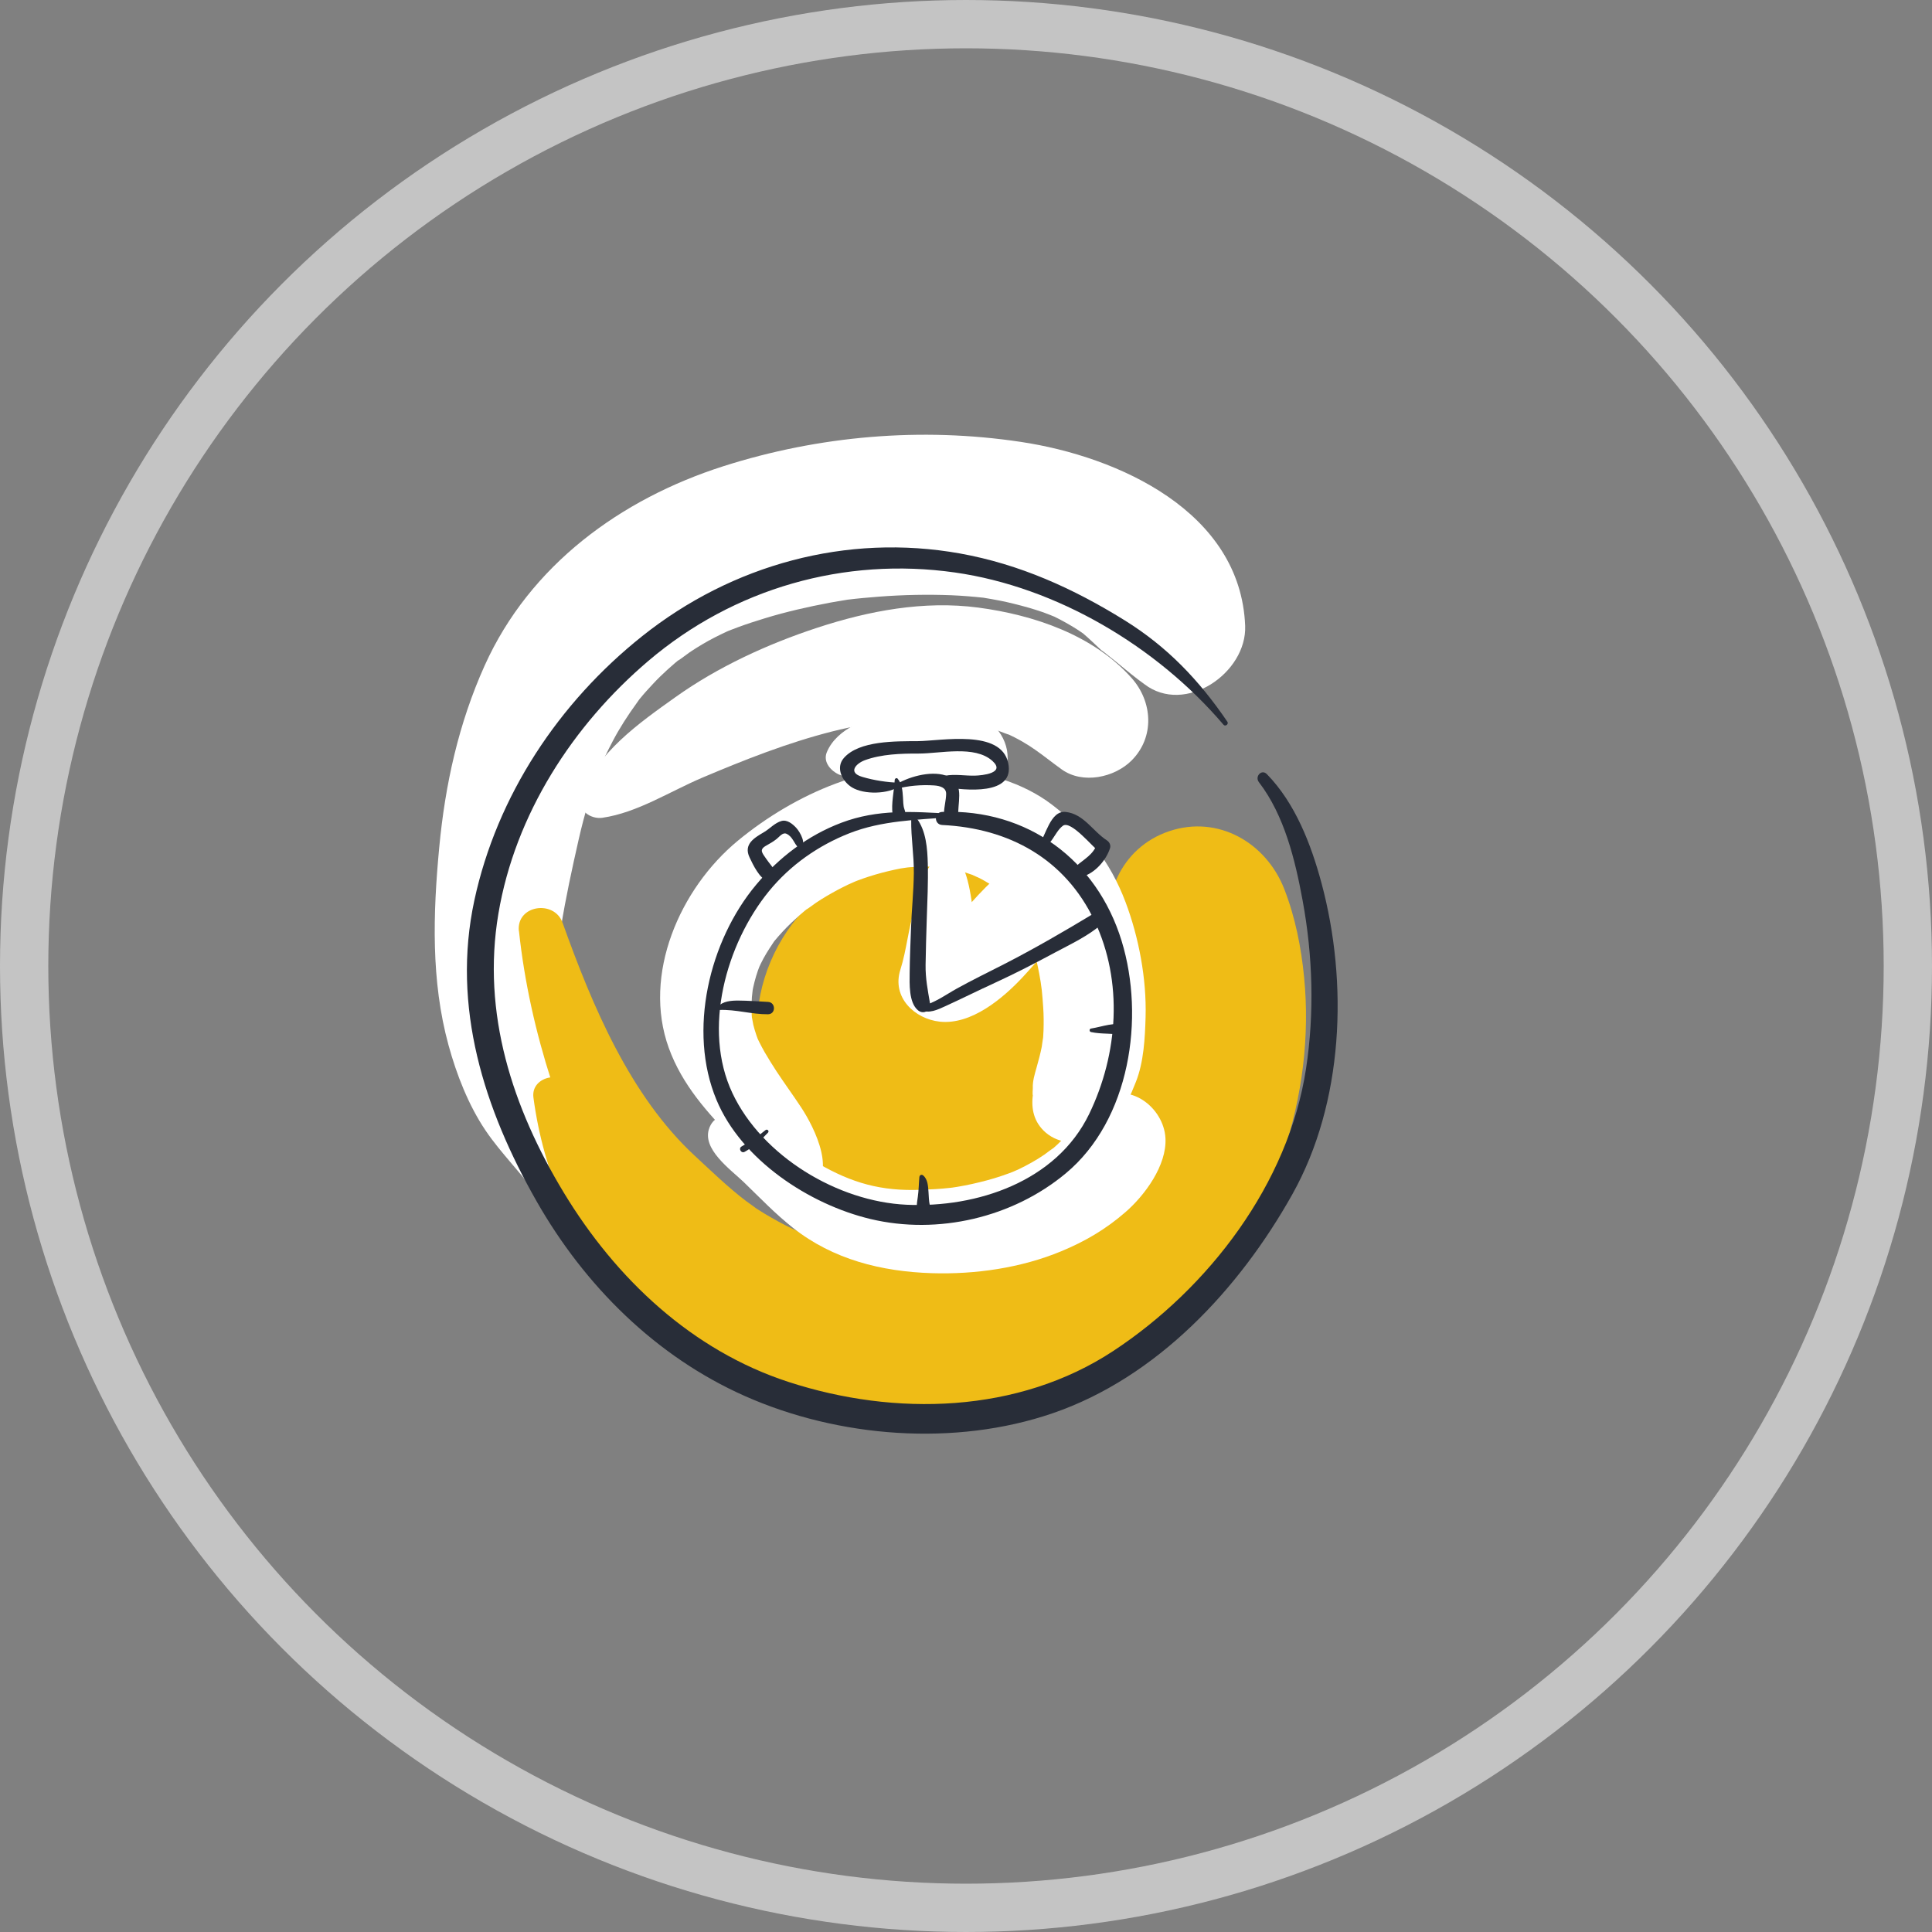
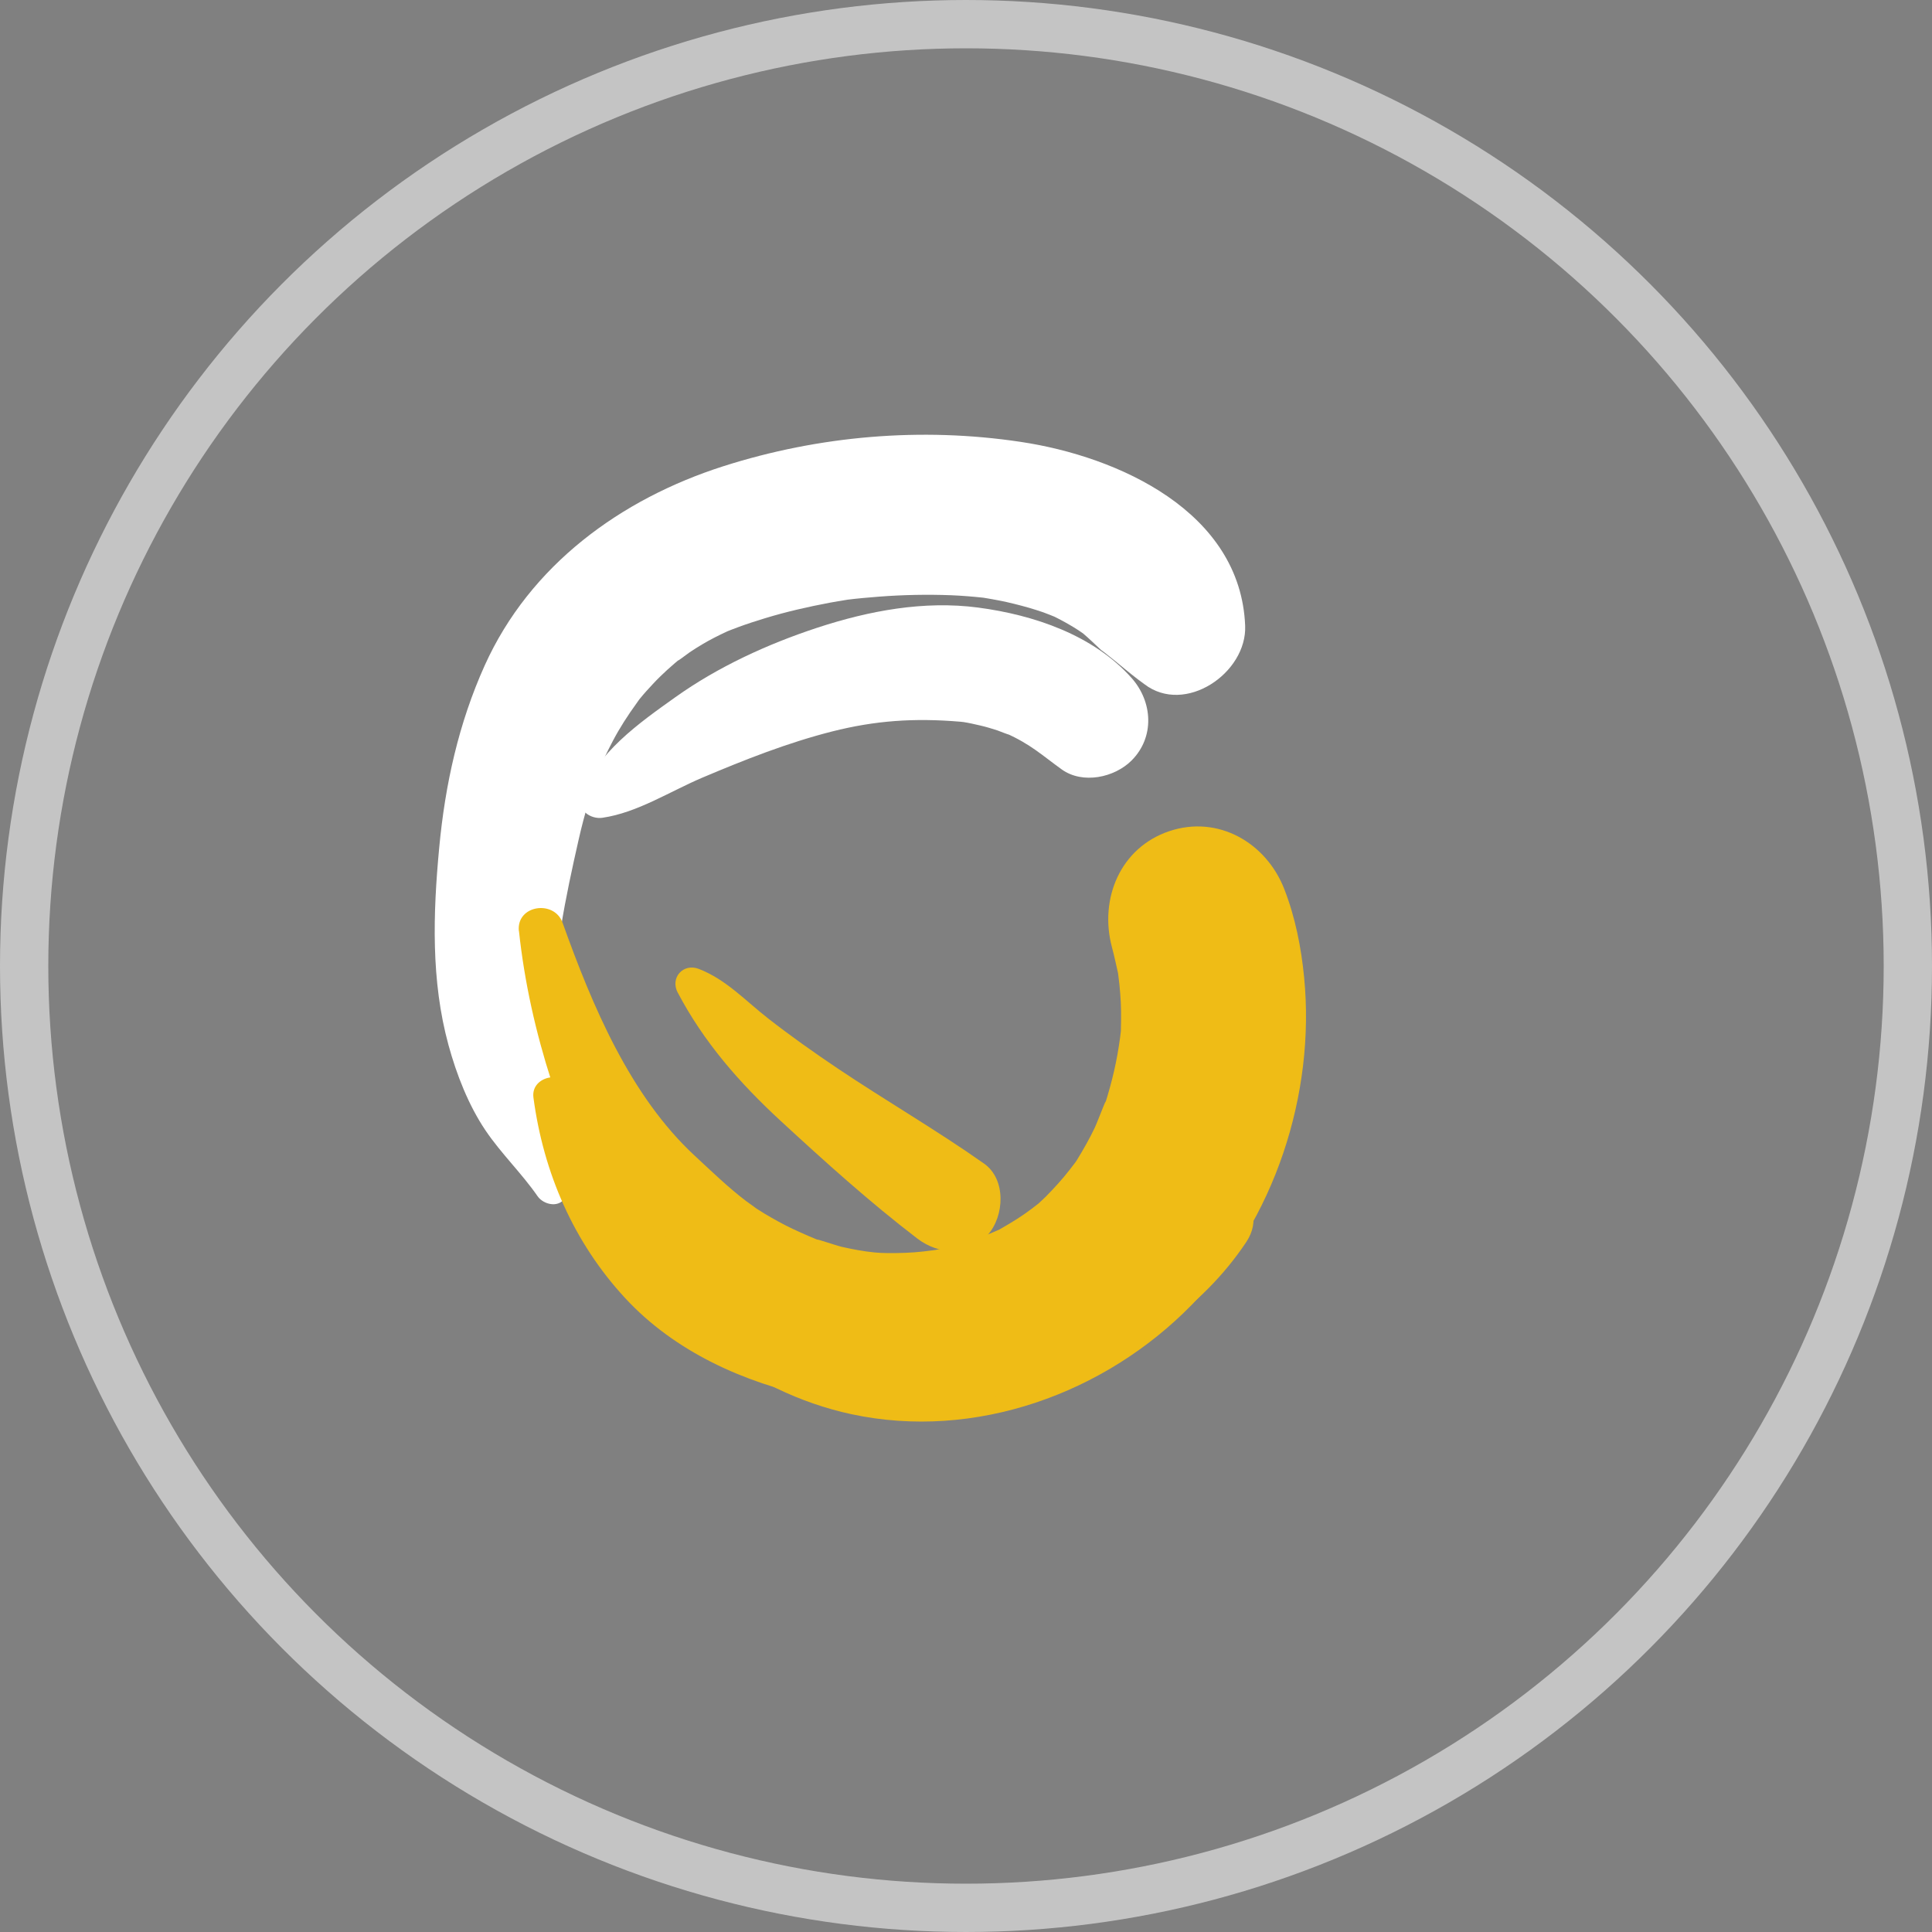
<svg xmlns="http://www.w3.org/2000/svg" width="120" height="120" viewBox="0 0 120 120" fill="none">
  <rect x="0" y="0" width="120" height="120" fill="#808080" stroke="none" />
  <path d="M35.145 74.297C35.868 72.656 35.537 70.88 35.145 69.183C34.677 67.171 34.358 65.141 34.364 63.072C34.372 59.339 35.119 55.777 35.944 52.136C36.304 50.542 36.778 48.975 37.364 47.453C36.998 48.409 37.478 47.205 37.533 47.084C37.697 46.727 37.879 46.379 38.06 46.03C38.487 45.216 38.988 44.443 39.526 43.699C40.299 42.628 38.909 44.428 39.746 43.395C40 43.083 40.273 42.784 40.548 42.489C41.115 41.876 41.745 41.324 42.389 40.795C41.601 41.442 42.76 40.565 42.836 40.515C43.088 40.344 43.352 40.182 43.612 40.025C44.115 39.724 44.642 39.462 45.175 39.214C46.079 38.789 44.077 39.662 45.023 39.273C45.286 39.164 45.552 39.066 45.816 38.966C46.375 38.756 46.94 38.576 47.51 38.402C48.839 37.995 50.197 37.688 51.561 37.431C51.889 37.37 52.219 37.316 52.55 37.263C53.724 37.074 51.4 37.405 52.585 37.254C53.264 37.169 53.943 37.11 54.625 37.057C56.106 36.945 57.59 36.915 59.074 36.971C59.747 36.998 60.417 37.054 61.087 37.125C62.264 37.246 59.925 36.945 61.084 37.125C61.406 37.175 61.728 37.237 62.047 37.296C62.674 37.417 63.294 37.576 63.909 37.75C64.207 37.836 64.506 37.933 64.801 38.033C65.117 38.14 66.461 38.712 65.035 38.09C65.577 38.326 66.098 38.609 66.607 38.91C66.856 39.057 67.096 39.22 67.333 39.385C68.196 39.978 66.431 38.633 67.228 39.305C67.658 39.668 68.062 40.07 68.474 40.45C68.006 40.019 70.877 42.368 69.147 40.964C69.657 41.377 70.157 41.799 70.678 42.197C70.813 42.292 70.944 42.389 71.076 42.492C73.608 44.437 77.453 41.799 77.339 38.869C77.058 31.783 69.458 28.352 63.399 27.446C57.221 26.516 50.873 27.062 44.926 28.959C38.572 30.99 32.918 35.091 30.102 41.341C28.487 44.93 27.647 48.725 27.281 52.643C26.895 56.739 26.763 60.918 27.858 64.916C28.358 66.743 29.099 68.646 30.158 70.216C31.136 71.662 32.4 72.869 33.389 74.297C33.778 74.858 34.809 75.064 35.145 74.297Z" fill="white" />
  <path d="M37.419 50.793C39.588 50.477 41.604 49.158 43.627 48.3C46.255 47.187 48.921 46.134 51.69 45.431C54.335 44.762 56.756 44.582 59.647 44.827C60.092 44.874 60.142 44.88 59.803 44.841C60.168 44.897 60.528 44.98 60.888 45.063C61.248 45.145 61.599 45.254 61.951 45.367C61.957 45.367 63.066 45.803 62.457 45.535C64.017 46.222 64.749 46.931 65.949 47.792C67.248 48.722 69.227 48.3 70.292 47.228C71.732 45.777 71.591 43.587 70.292 42.12C67.912 39.435 64.195 38.193 60.76 37.738C57.385 37.293 53.97 37.936 50.759 38.99C47.674 40.005 44.598 41.415 41.944 43.307C39.717 44.894 37.015 46.783 36.111 49.468C35.821 50.33 36.69 50.9 37.425 50.793H37.419Z" fill="white" />
  <path d="M32.233 57.825C32.923 64.26 35.038 70.165 37.838 75.953C40.708 81.886 46.492 86.464 52.878 87.837C60.55 89.488 68.634 86.563 74.027 81.038C79.143 75.8 81.713 67.984 81.002 60.711C80.822 58.853 80.45 56.969 79.771 55.226C78.648 52.34 75.661 50.609 72.629 51.624C69.582 52.645 68.268 55.829 69.062 58.822C69.223 59.422 69.349 60.03 69.486 60.635C69.784 61.934 69.267 59.257 69.46 60.577C69.514 60.946 69.546 61.317 69.577 61.688C69.643 62.432 69.641 63.182 69.622 63.928C69.588 65.272 69.771 62.534 69.64 63.874C69.604 64.248 69.548 64.621 69.491 64.99C69.285 66.351 68.925 67.703 68.496 69.005C69.049 67.333 68.195 69.627 68 70.039C67.678 70.718 67.305 71.37 66.914 72.012C66.584 72.52 66.65 72.436 67.112 71.756C66.899 72.063 66.669 72.362 66.441 72.654C65.986 73.243 65.479 73.793 64.959 74.323C64.747 74.538 63.782 75.395 64.939 74.397C64.656 74.64 64.36 74.865 64.064 75.091C63.47 75.542 62.834 75.933 62.188 76.301C61.056 76.946 63.307 75.796 62.115 76.35C61.768 76.51 61.418 76.652 61.062 76.789C60.301 77.087 59.507 77.303 58.715 77.508C58.457 77.575 57.096 77.821 58.522 77.571C58.135 77.639 57.748 77.683 57.361 77.73C56.618 77.817 55.869 77.836 55.121 77.831C54.88 77.826 54.64 77.818 54.399 77.804C55.856 77.878 54.625 77.822 54.334 77.793C53.638 77.726 52.954 77.594 52.275 77.441C51.919 77.359 49.925 76.681 51.155 77.151C50.518 76.91 49.888 76.63 49.272 76.344C48.656 76.057 48.06 75.722 47.476 75.375C47.186 75.201 46.9 75.012 46.618 74.823C47.414 75.352 46.458 74.69 46.355 74.61C45.228 73.756 44.211 72.764 43.173 71.805C39.136 68.077 36.784 62.46 34.944 57.318C34.425 55.862 32.055 56.215 32.228 57.837L32.233 57.825Z" fill="#EFBC16" />
  <path d="M33.133 68.172C33.756 72.849 35.625 77.159 38.827 80.624C41.908 83.957 46.221 85.886 50.587 86.799C60.02 88.764 71.908 85.413 77.409 77.143C79.132 74.552 75.507 71.94 73.231 73.352C71.545 74.398 69.802 75.341 68.123 76.4C67.283 76.929 66.411 77.397 65.523 77.837C65.143 78.026 65.129 78.033 65.486 77.854C65.188 77.997 64.888 78.128 64.584 78.259C64.082 78.478 63.571 78.674 63.06 78.866C62.143 79.207 61.205 79.487 60.26 79.735C59.739 79.872 59.212 79.986 58.684 80.094C59.406 79.946 57.908 80.206 57.698 80.234C55.731 80.504 53.698 80.576 51.716 80.495C51.12 80.47 50.571 80.408 49.498 80.225C48.504 80.056 47.526 79.803 46.567 79.503C45.267 79.093 43.339 78.16 41.882 77.206C38.557 75.033 36.541 71.487 35.506 67.718C35.143 66.393 32.949 66.793 33.133 68.172Z" fill="#EFBC16" />
  <path d="M42.099 61.657C43.719 64.736 45.946 67.275 48.491 69.623C51.227 72.146 54.016 74.664 56.972 76.925C58.319 77.956 60.156 78.039 61.356 76.693C62.383 75.542 62.511 73.254 61.122 72.273C58.169 70.192 55.013 68.367 52.008 66.349C50.549 65.368 49.109 64.348 47.721 63.266C46.305 62.162 45.113 60.848 43.413 60.184C42.444 59.804 41.604 60.72 42.097 61.66L42.099 61.657Z" fill="#EFBC16" />
-   <path d="M76.234 44.827C74.47 42.236 72.506 40.176 69.846 38.524C66.664 36.547 63.328 35.042 59.631 34.378C52.59 33.115 45.469 35.066 39.888 39.513C34.725 43.623 30.868 49.407 29.463 55.922C28.038 62.541 30.066 68.886 33.329 74.614C36.317 79.86 40.737 84.254 46.256 86.706C52.092 89.3 59.315 89.858 65.379 87.781C71.859 85.561 76.972 80.07 80.27 74.18C83.46 68.482 83.75 61.06 82.079 54.843C81.432 52.44 80.449 49.885 78.687 48.082C78.359 47.748 77.923 48.232 78.192 48.581C79.779 50.649 80.443 53.411 80.908 55.931C81.543 59.366 81.646 62.928 81.119 66.386C80.03 73.528 75.073 80.005 69.161 83.903C63.24 87.807 55.587 87.984 48.99 85.839C42.984 83.888 38.252 79.421 35.015 74.071C31.828 68.803 29.914 62.94 30.956 56.752C31.992 50.584 35.58 45.037 40.274 41.047C45.58 36.535 52.449 34.581 59.312 35.558C65.64 36.458 71.862 40.162 75.995 45.016C76.109 45.149 76.334 44.972 76.234 44.827Z" fill="#282D38" />
  <g clip-path="url(#clip0_165_1536)">
    <circle cx="58" cy="64" r="11" fill="#EFBC16" />
    <path d="M50.109 74.058C52.148 73.107 50.586 70.031 49.762 68.784C49.263 68.025 48.726 67.295 48.227 66.537C47.974 66.15 47.73 65.756 47.497 65.357C47.38 65.156 47.275 64.95 47.169 64.744C47.099 64.606 47.035 64.464 46.972 64.322C47.09 64.6 47.095 64.599 46.985 64.311C46.906 64.092 46.846 63.868 46.787 63.643C46.76 63.538 46.642 62.773 46.723 63.444C46.664 62.951 46.681 62.438 46.701 61.941C46.705 61.836 46.816 61.017 46.71 61.707C46.748 61.464 46.805 61.225 46.864 60.986C46.921 60.748 46.998 60.516 47.075 60.285C47.128 60.132 47.185 59.979 47.246 59.828C47.11 60.152 47.114 60.163 47.251 59.861C47.462 59.421 47.722 59.007 47.994 58.604C48.449 57.929 47.611 59.055 48.122 58.422C48.278 58.231 48.445 58.047 48.612 57.864C48.95 57.496 49.318 57.156 49.689 56.823C49.876 56.655 50.074 56.497 50.27 56.339C49.722 56.778 50.582 56.14 50.687 56.07C51.108 55.786 51.549 55.532 51.996 55.289C52.22 55.168 52.447 55.058 52.677 54.945C52.772 54.899 53.55 54.566 52.875 54.846C53.864 54.437 54.896 54.145 55.945 53.941C56.077 53.915 56.89 53.812 56.131 53.902C56.382 53.872 56.633 53.856 56.886 53.841C57.38 53.812 57.873 53.826 58.367 53.856C58.517 53.865 59.326 53.977 58.502 53.856C58.737 53.891 58.968 53.941 59.201 53.99C59.733 54.104 60.25 54.279 60.757 54.476C60.003 54.182 60.709 54.476 60.848 54.546C61.052 54.649 61.248 54.767 61.444 54.885C61.641 55.002 61.828 55.135 62.013 55.267C61.362 54.806 61.974 55.249 62.094 55.352C62.442 55.658 62.756 56.002 63.055 56.357C62.545 55.752 63.04 56.357 63.126 56.482C63.308 56.751 63.466 57.034 63.62 57.318C63.68 57.43 64.023 58.19 63.722 57.47C63.822 57.71 63.904 57.955 63.986 58.199C64.15 58.685 64.267 59.189 64.383 59.688C64.504 60.207 64.599 60.732 64.684 61.258C64.559 60.476 64.695 61.381 64.707 61.497C64.746 61.865 64.772 62.233 64.797 62.602C64.829 63.062 64.829 63.522 64.816 63.982C64.808 64.254 64.784 64.527 64.759 64.797C64.829 64.037 64.728 64.904 64.704 65.025C64.619 65.454 64.502 65.881 64.385 66.301C64.269 66.71 64.13 67.155 64.15 67.582C64.155 67.689 64.086 68.375 64.181 67.814C64.029 68.71 64.146 69.549 64.816 70.221C65.595 71.003 66.852 71.176 67.804 70.608C68.341 70.287 68.928 69.965 69.326 69.478C69.907 68.762 70.214 68.051 70.555 67.192C71.043 65.96 71.118 64.46 71.155 63.154C71.219 60.798 70.738 58.227 69.906 56.022C68.965 53.53 67.451 51.598 65.353 49.989C63.486 48.559 61.145 47.959 58.854 47.701C54.175 47.175 49.364 49.301 45.826 52.221C42.236 55.183 39.885 60.524 41.541 65.094C42.37 67.385 43.959 69.141 45.635 70.849C46.338 71.565 47.029 72.299 47.71 73.035C47.842 73.179 47.963 73.331 48.082 73.486C48.238 73.62 48.403 73.744 48.575 73.854C49.01 74.034 49.105 74.077 48.861 73.977C49.272 74.163 49.691 74.252 50.109 74.056V74.058Z" fill="white" />
-     <path d="M52.147 48.123C52.638 48.329 53.21 48.233 53.735 48.263C54.296 48.292 54.889 48.294 55.444 48.371C56.103 48.463 56.747 48.642 57.376 48.853C58.133 49.107 57.117 48.677 57.789 49.032C58.247 49.275 58.629 49.56 59.164 49.639C60.388 49.82 61.551 49.538 62.22 48.391C63.001 47.053 62.471 45.5 61.25 44.675C59.744 43.661 57.145 44.019 55.443 44.289C53.946 44.528 51.976 45.218 51.354 46.724C51.097 47.348 51.635 47.907 52.145 48.123H52.147Z" fill="white" />
+     <path d="M52.147 48.123C52.638 48.329 53.21 48.233 53.735 48.263C54.296 48.292 54.889 48.294 55.444 48.371C56.103 48.463 56.747 48.642 57.376 48.853C58.133 49.107 57.117 48.677 57.789 49.032C58.247 49.275 58.629 49.56 59.164 49.639C60.388 49.82 61.551 49.538 62.22 48.391C63.001 47.053 62.471 45.5 61.25 44.675C59.744 43.661 57.145 44.019 55.443 44.289C53.946 44.528 51.976 45.218 51.354 46.724C51.097 47.348 51.635 47.907 52.145 48.123Z" fill="white" />
    <path d="M44.061 70.053C43.55 71.362 45.402 72.654 46.198 73.425C47.2 74.395 48.163 75.403 49.26 76.268C51.743 78.228 54.746 78.979 57.868 79.079C60.568 79.165 63.414 78.757 65.918 77.717C67.407 77.099 68.668 76.359 69.895 75.295C71.109 74.244 72.477 72.381 72.389 70.699C72.29 68.774 70.089 67.081 68.275 68.331C67.961 68.548 67.646 68.754 67.407 69.056C67.554 68.87 66.272 70.559 66.89 69.773C66.527 70.234 66.112 70.672 65.689 71.076C65.527 71.231 65.355 71.373 65.183 71.514C65.782 71.019 64.992 71.629 64.871 71.713C64.368 72.063 63.825 72.356 63.277 72.624C63.183 72.67 62.47 72.97 63.102 72.711C62.811 72.831 62.514 72.933 62.215 73.037C61.617 73.241 61.004 73.399 60.388 73.537C60.081 73.607 59.772 73.662 59.463 73.716C59.309 73.742 59.155 73.765 59.001 73.787C59.322 73.745 59.326 73.743 59.012 73.78C58.407 73.85 57.8 73.878 57.193 73.902C54.722 73.994 52.913 73.48 50.817 72.265C49.638 71.583 44.975 67.712 44.06 70.051L44.061 70.053Z" fill="white" />
    <path d="M58.434 53.175C57.385 53.655 57.165 55.389 56.837 56.371C56.413 57.634 56.323 58.977 55.923 60.233C55.379 61.948 56.811 63.29 58.372 63.457C60.333 63.669 62.297 62.007 63.534 60.68C64.06 60.115 64.557 59.522 65.089 58.963C65.348 58.69 65.623 58.436 65.909 58.191C65.419 58.613 65.964 58.166 66.058 58.101C66.235 57.978 66.417 57.869 66.606 57.766C67.659 57.188 68.154 55.86 67.842 54.719C67.486 53.423 65.896 52.282 64.533 52.834C62.778 53.544 61.529 54.711 60.287 56.11C59.779 56.682 59.269 57.247 58.7 57.759C58.59 57.857 58.482 57.954 58.374 58.053C57.844 58.532 58.82 57.757 58.231 58.149C58.139 58.21 57.514 58.506 58.097 58.267C57.756 58.407 57.407 58.517 57.092 58.712C58.335 59.22 59.577 59.727 60.821 60.234C60.43 59.204 60.731 52.125 58.436 53.176L58.434 53.175Z" fill="white" />
    <path d="M47.545 70.193C47.082 70.585 46.582 70.907 46.059 71.211C45.846 71.334 46.037 71.662 46.252 71.542C46.804 71.237 47.271 70.812 47.7 70.352C47.8 70.245 47.653 70.103 47.545 70.195V70.193Z" fill="#282D38" />
    <path d="M59.075 50.546C56.701 50.408 54.528 50.245 52.255 51.104C50.18 51.888 48.386 53.255 46.967 54.951C44.047 58.438 42.711 64.022 44.502 68.316C46.055 72.045 50.267 74.811 54.071 75.716C58.266 76.716 62.906 75.623 66.202 72.875C70.19 69.551 71.125 63.211 69.667 58.446C68.121 53.395 63.801 50.232 58.524 50.429C58 50.449 58.002 51.218 58.524 51.242C62.682 51.444 66.145 53.344 67.974 57.179C69.779 60.965 69.451 65.469 67.65 69.192C65.617 73.394 60.67 75.028 56.31 74.829C52.044 74.636 47.348 71.829 45.492 67.896C43.612 63.91 45.109 58.608 47.759 55.357C49.085 53.732 50.822 52.516 52.765 51.752C54.77 50.964 56.954 50.922 59.075 50.754C59.208 50.743 59.21 50.552 59.075 50.545V50.546Z" fill="#282D38" />
    <path d="M56.597 50.927C56.58 52.026 56.773 53.127 56.76 54.231C56.747 55.389 56.622 56.541 56.582 57.697C56.549 58.606 56.51 59.517 56.501 60.426C56.496 61.1 56.441 62.266 57.013 62.747C57.369 63.045 57.84 62.761 57.763 62.309C57.624 61.493 57.479 60.778 57.49 59.931C57.503 59.005 57.532 58.076 57.561 57.148C57.598 55.978 57.659 54.811 57.627 53.64C57.602 52.703 57.523 51.606 56.94 50.832C56.833 50.692 56.597 50.727 56.595 50.926L56.597 50.927Z" fill="#282D38" />
    <path d="M57.181 62.714C57.686 62.999 58.258 62.703 58.737 62.486C59.764 62.018 60.777 61.51 61.806 61.039C63.056 60.467 64.284 59.83 65.494 59.18C66.498 58.643 67.585 58.142 68.447 57.388C68.807 57.073 68.343 56.495 67.945 56.734C66.101 57.846 64.252 58.921 62.334 59.902C61.364 60.399 60.379 60.875 59.425 61.405C58.689 61.814 58.044 62.309 57.207 62.5C57.108 62.523 57.093 62.666 57.18 62.714H57.181Z" fill="#282D38" />
    <path d="M55.573 48.443C55.536 49.159 55.342 49.892 55.443 50.608C55.461 50.744 55.604 50.86 55.727 50.893L55.767 50.904C55.912 50.944 56.101 50.882 56.171 50.74C56.264 50.549 56.237 50.438 56.171 50.247C56.092 50.024 56.103 49.754 56.085 49.52C56.054 49.095 56.033 48.703 55.756 48.366C55.692 48.288 55.577 48.357 55.573 48.443Z" fill="#282D38" />
-     <path d="M55.621 49.011C56.386 48.805 57.233 48.73 58.024 48.785C58.374 48.811 58.774 48.908 58.767 49.315C58.759 49.698 58.649 50.079 58.634 50.465C58.614 51.036 59.495 51.034 59.515 50.465C59.548 49.518 59.863 48.526 58.726 48.163C57.763 47.856 56.342 48.262 55.533 48.803C55.428 48.873 55.492 49.047 55.621 49.011Z" fill="#282D38" />
    <path d="M55.865 48.625C55.08 48.585 54.311 48.478 53.555 48.253C52.638 47.983 53.17 47.42 53.718 47.217C54.746 46.84 55.965 46.801 57.051 46.805C58.39 46.809 60.542 46.271 61.641 47.263C62.484 48.027 60.989 48.165 60.562 48.176C59.946 48.193 59.315 48.066 58.704 48.182C58.359 48.248 58.348 48.833 58.704 48.89C59.889 49.076 63.057 49.452 62.622 47.394C62.174 45.27 58.453 46.023 57 46.034C55.676 46.043 53.363 45.988 52.411 47.083C51.881 47.692 52.321 48.541 52.915 48.905C53.669 49.367 55.201 49.339 55.914 48.802C55.987 48.747 55.965 48.633 55.866 48.627L55.865 48.625Z" fill="#282D38" />
-     <path d="M64.577 52.698C65.335 52.597 65.47 51.704 66.015 51.292C66.512 50.916 67.904 52.665 68.315 52.937C68.249 52.775 68.183 52.613 68.119 52.451C67.912 53.073 67.327 53.372 66.864 53.775C66.556 54.041 66.883 54.546 67.251 54.441C68.018 54.222 68.708 53.427 68.946 52.681C69.007 52.494 68.906 52.297 68.75 52.196C67.873 51.629 67.317 50.556 66.197 50.432C65.221 50.324 64.957 51.958 64.498 52.505C64.443 52.571 64.469 52.715 64.579 52.7L64.577 52.698Z" fill="#282D38" />
-     <path d="M49.656 52.685C50.173 52.507 49.694 51.677 49.459 51.423C49.239 51.183 48.896 50.896 48.544 50.992C48.135 51.101 47.814 51.472 47.456 51.684C46.858 52.037 46.167 52.429 46.554 53.25C46.772 53.716 47.17 54.551 47.682 54.741C48.04 54.873 48.331 54.421 48.157 54.123C48.001 53.854 47.776 53.615 47.601 53.357C47.341 52.974 47.123 52.777 47.603 52.516C47.825 52.395 48.036 52.267 48.234 52.113C48.418 51.971 48.616 51.675 48.858 51.791C49.243 51.975 49.307 52.378 49.586 52.647V52.481C49.575 52.492 49.566 52.503 49.555 52.514C49.487 52.586 49.553 52.726 49.658 52.691L49.656 52.685Z" fill="#282D38" />
    <path d="M44.676 62.731C45.701 62.688 46.686 63.008 47.702 62.998C48.199 62.992 48.192 62.254 47.702 62.23C47.091 62.199 46.482 62.151 45.87 62.147C45.441 62.144 44.887 62.178 44.593 62.532C44.533 62.605 44.566 62.736 44.676 62.731Z" fill="#282D38" />
    <path d="M57.104 73.105C57.066 73.519 57.066 73.926 57.007 74.34C56.949 74.752 56.844 75.249 57.169 75.571C57.363 75.764 57.702 75.676 57.776 75.411C57.831 75.207 57.798 75.049 57.75 74.846C57.69 74.585 57.691 74.305 57.671 74.038C57.644 73.683 57.631 73.251 57.339 73.007C57.244 72.928 57.117 72.982 57.106 73.105H57.104Z" fill="#282D38" />
    <path d="M67.758 64.101C68.44 64.251 69.128 64.159 69.812 64.3C70.212 64.383 70.372 63.814 69.981 63.687C69.245 63.448 68.484 63.77 67.758 63.886C67.65 63.903 67.655 64.078 67.758 64.1V64.101Z" fill="#282D38" />
  </g>
  <circle cx="60" cy="60" r="58.5" stroke="#C4C4C4" stroke-width="3" />
  <defs>
    <clipPath id="clip0_165_1536">
-       <rect width="31.395" height="35.088" fill="white" transform="translate(41 44)" />
-     </clipPath>
+       </clipPath>
  </defs>
</svg>